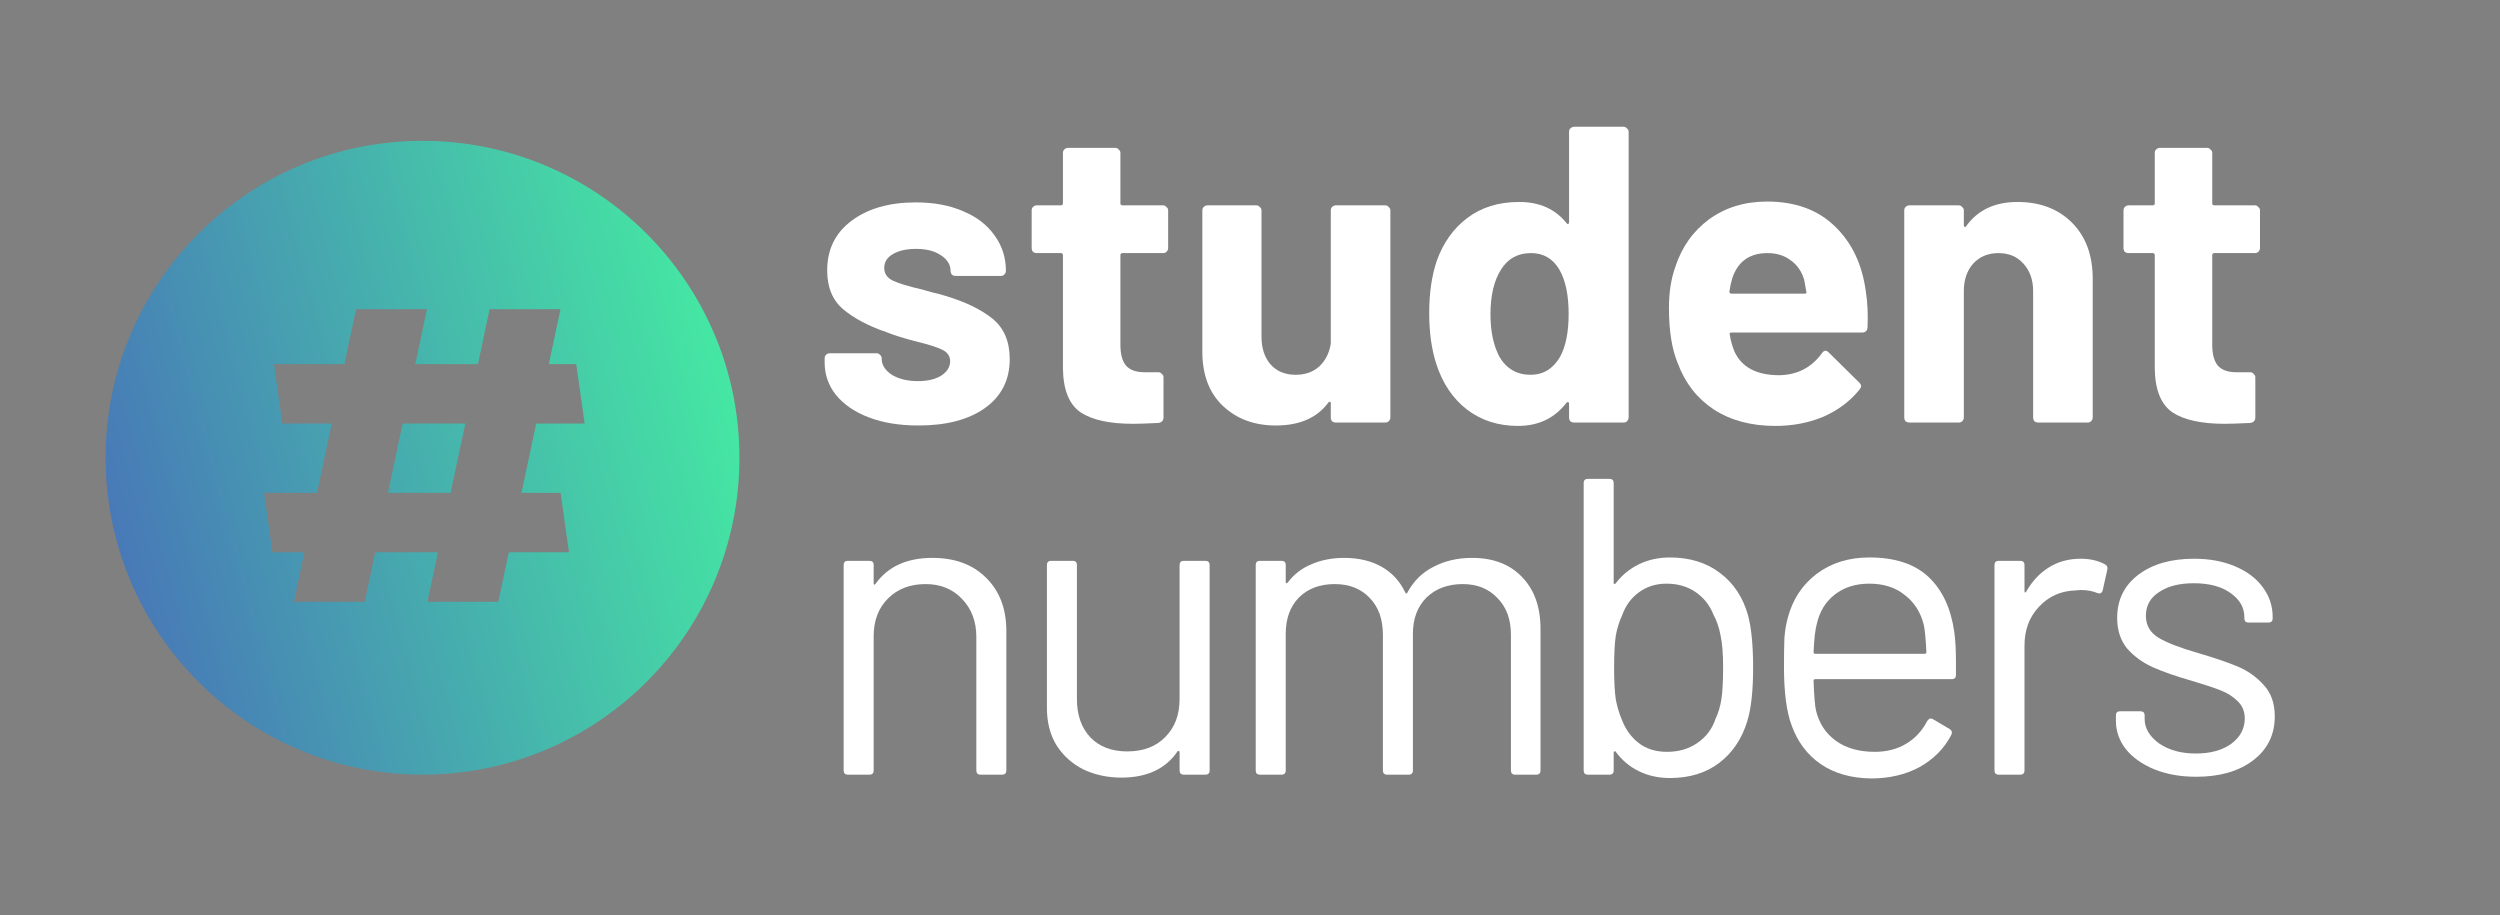
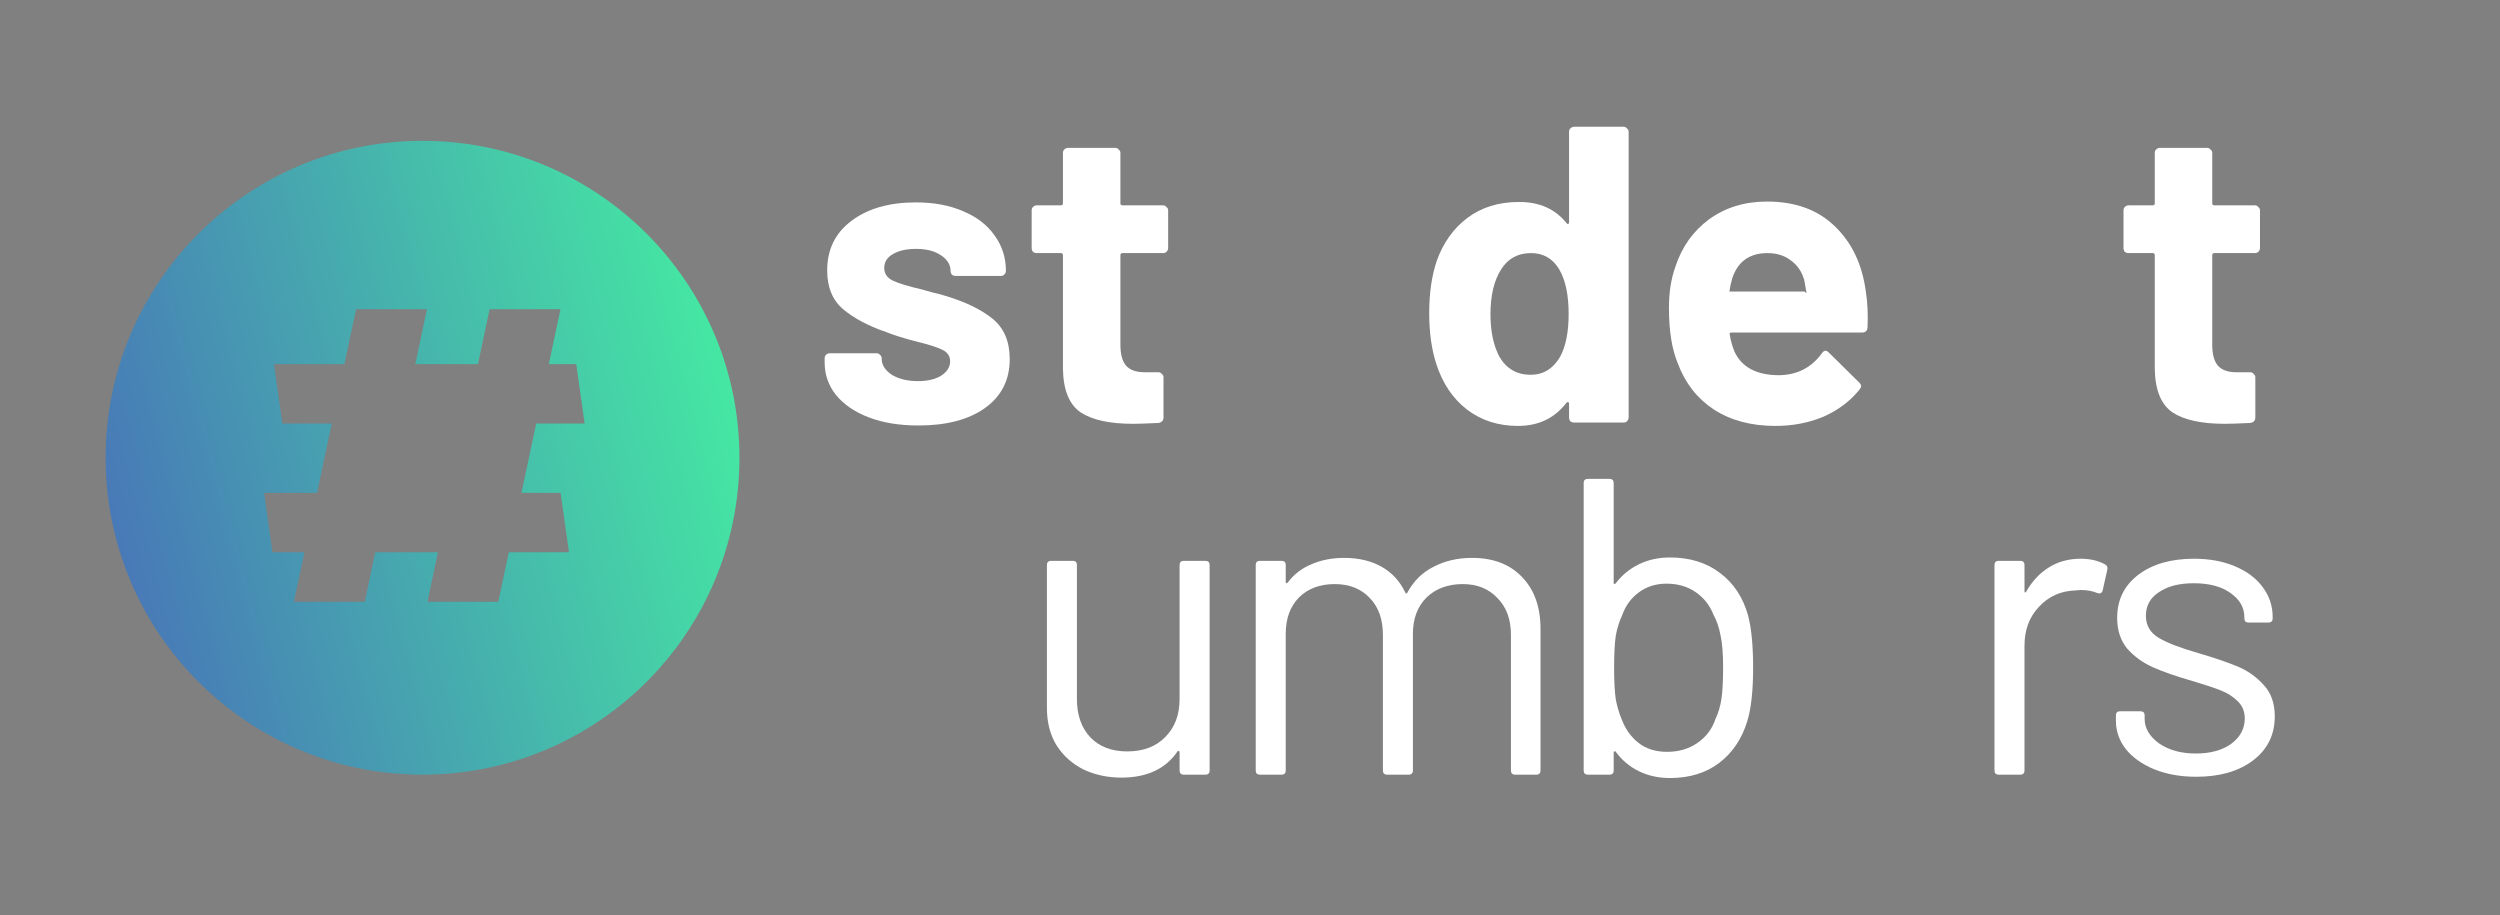
<svg xmlns="http://www.w3.org/2000/svg" width="142" height="52" viewBox="0 0 142 52" fill="none">
  <rect x="0" y="0" width="142" height="52" fill="#808080" stroke="none" />
  <g id="Logo">
    <g id="numbers">
-       <path d="M52.96 31.688C54.24 31.688 55.256 32.064 56.008 32.816C56.776 33.568 57.16 34.576 57.16 35.84V43.76C57.16 43.92 57.08 44 56.92 44H55.696C55.536 44 55.456 43.92 55.456 43.76V36.176C55.456 35.296 55.184 34.576 54.64 34.016C54.112 33.456 53.424 33.176 52.576 33.176C51.696 33.176 50.984 33.448 50.44 33.992C49.896 34.536 49.624 35.248 49.624 36.128V43.76C49.624 43.92 49.544 44 49.384 44H48.16C48 44 47.92 43.92 47.92 43.76V32.096C47.92 31.936 48 31.856 48.16 31.856H49.384C49.544 31.856 49.624 31.936 49.624 32.096V33.128C49.624 33.16 49.632 33.184 49.648 33.2C49.68 33.216 49.704 33.208 49.72 33.176C50.424 32.184 51.504 31.688 52.96 31.688Z" fill="white" />
      <path d="M67.001 32.096C67.001 31.936 67.082 31.856 67.242 31.856H68.466C68.626 31.856 68.706 31.936 68.706 32.096V43.76C68.706 43.92 68.626 44 68.466 44H67.242C67.082 44 67.001 43.92 67.001 43.76V42.728C67.001 42.696 66.986 42.672 66.954 42.656C66.921 42.64 66.897 42.648 66.882 42.68C66.21 43.672 65.145 44.168 63.69 44.168C62.922 44.168 62.209 44.016 61.553 43.712C60.913 43.392 60.401 42.936 60.017 42.344C59.65 41.752 59.465 41.04 59.465 40.208V32.096C59.465 31.936 59.545 31.856 59.706 31.856H60.929C61.09 31.856 61.169 31.936 61.169 32.096V39.704C61.169 40.616 61.425 41.344 61.938 41.888C62.45 42.416 63.145 42.68 64.025 42.68C64.938 42.68 65.657 42.408 66.186 41.864C66.73 41.32 67.001 40.6 67.001 39.704V32.096Z" fill="white" />
      <path d="M83.613 31.688C84.813 31.688 85.757 32.048 86.445 32.768C87.149 33.488 87.501 34.472 87.501 35.72V43.76C87.501 43.92 87.421 44 87.261 44H86.061C85.901 44 85.821 43.92 85.821 43.76V36.056C85.821 35.176 85.565 34.48 85.053 33.968C84.557 33.44 83.901 33.176 83.085 33.176C82.237 33.176 81.549 33.432 81.021 33.944C80.509 34.456 80.253 35.144 80.253 36.008V43.76C80.253 43.92 80.173 44 80.013 44H78.789C78.629 44 78.549 43.92 78.549 43.76V36.056C78.549 35.176 78.301 34.48 77.805 33.968C77.309 33.44 76.645 33.176 75.813 33.176C74.965 33.176 74.285 33.432 73.773 33.944C73.277 34.456 73.029 35.144 73.029 36.008V43.76C73.029 43.92 72.949 44 72.789 44H71.565C71.405 44 71.325 43.92 71.325 43.76V32.096C71.325 31.936 71.405 31.856 71.565 31.856H72.789C72.949 31.856 73.029 31.936 73.029 32.096V33.056C73.029 33.088 73.037 33.112 73.053 33.128C73.085 33.128 73.117 33.112 73.149 33.08C73.501 32.616 73.949 32.272 74.493 32.048C75.053 31.808 75.669 31.688 76.341 31.688C77.173 31.688 77.885 31.856 78.477 32.192C79.069 32.528 79.517 33.016 79.821 33.656C79.853 33.736 79.893 33.736 79.941 33.656C80.293 33 80.789 32.512 81.429 32.192C82.069 31.856 82.797 31.688 83.613 31.688Z" fill="white" />
      <path d="M99.289 34.952C99.481 35.672 99.577 36.664 99.577 37.928C99.577 39.24 99.465 40.256 99.241 40.976C98.937 41.968 98.409 42.752 97.657 43.328C96.905 43.904 95.969 44.192 94.849 44.192C94.209 44.192 93.625 44.064 93.097 43.808C92.569 43.552 92.129 43.184 91.777 42.704C91.761 42.672 91.737 42.664 91.705 42.68C91.673 42.68 91.657 42.696 91.657 42.728V43.76C91.657 43.92 91.577 44 91.417 44H90.193C90.033 44 89.953 43.92 89.953 43.76V27.44C89.953 27.28 90.033 27.2 90.193 27.2H91.417C91.577 27.2 91.657 27.28 91.657 27.44V33.104C91.657 33.136 91.665 33.16 91.681 33.176C91.713 33.176 91.745 33.16 91.777 33.128C92.129 32.664 92.569 32.304 93.097 32.048C93.625 31.792 94.209 31.664 94.849 31.664C95.985 31.664 96.937 31.96 97.705 32.552C98.473 33.128 99.001 33.928 99.289 34.952ZM97.441 40.832C97.601 40.496 97.713 40.12 97.777 39.704C97.841 39.272 97.873 38.68 97.873 37.928C97.873 37.144 97.825 36.536 97.729 36.104C97.649 35.656 97.513 35.256 97.321 34.904C97.113 34.376 96.777 33.952 96.313 33.632C95.849 33.312 95.297 33.152 94.657 33.152C94.049 33.152 93.521 33.32 93.073 33.656C92.641 33.976 92.329 34.408 92.137 34.952C91.977 35.288 91.857 35.672 91.777 36.104C91.713 36.536 91.681 37.144 91.681 37.928C91.681 38.696 91.713 39.296 91.777 39.728C91.857 40.144 91.969 40.52 92.113 40.856C92.321 41.416 92.641 41.864 93.073 42.2C93.505 42.536 94.041 42.704 94.681 42.704C95.353 42.704 95.929 42.536 96.409 42.2C96.905 41.864 97.249 41.408 97.441 40.832Z" fill="white" />
-       <path d="M111.002 35.888C111.066 36.336 111.098 36.896 111.098 37.568V38.336C111.098 38.496 111.018 38.576 110.858 38.576H103.106C103.042 38.576 103.01 38.608 103.01 38.672C103.042 39.552 103.09 40.12 103.154 40.376C103.33 41.096 103.706 41.664 104.282 42.08C104.858 42.496 105.594 42.704 106.49 42.704C107.162 42.704 107.754 42.552 108.266 42.248C108.778 41.944 109.178 41.512 109.466 40.952C109.562 40.808 109.674 40.776 109.802 40.856L110.738 41.408C110.866 41.488 110.898 41.6 110.834 41.744C110.434 42.512 109.834 43.12 109.034 43.568C108.234 44 107.314 44.216 106.274 44.216C105.138 44.2 104.186 43.928 103.418 43.4C102.65 42.872 102.098 42.136 101.762 41.192C101.474 40.424 101.33 39.32 101.33 37.88C101.33 37.208 101.338 36.664 101.354 36.248C101.386 35.816 101.45 35.432 101.546 35.096C101.818 34.056 102.362 33.224 103.178 32.6C104.01 31.976 105.01 31.664 106.178 31.664C107.634 31.664 108.754 32.032 109.538 32.768C110.322 33.504 110.81 34.544 111.002 35.888ZM106.178 33.152C105.394 33.152 104.738 33.36 104.21 33.776C103.698 34.176 103.362 34.72 103.202 35.408C103.106 35.744 103.042 36.288 103.01 37.04C103.01 37.104 103.042 37.136 103.106 37.136H109.322C109.386 37.136 109.418 37.104 109.418 37.04C109.386 36.32 109.338 35.808 109.274 35.504C109.098 34.784 108.738 34.216 108.194 33.8C107.666 33.368 106.994 33.152 106.178 33.152Z" fill="white" />
      <path d="M118.183 31.736C118.711 31.736 119.167 31.84 119.551 32.048C119.679 32.112 119.727 32.216 119.695 32.36L119.431 33.536C119.383 33.696 119.279 33.744 119.119 33.68C118.847 33.568 118.535 33.512 118.183 33.512L117.871 33.536C117.039 33.568 116.351 33.88 115.807 34.472C115.263 35.048 114.991 35.784 114.991 36.68V43.76C114.991 43.92 114.911 44 114.751 44H113.527C113.367 44 113.287 43.92 113.287 43.76V32.096C113.287 31.936 113.367 31.856 113.527 31.856H114.751C114.911 31.856 114.991 31.936 114.991 32.096V33.56C114.991 33.608 114.999 33.64 115.015 33.656C115.047 33.656 115.071 33.64 115.087 33.608C115.423 33.016 115.847 32.56 116.359 32.24C116.887 31.904 117.495 31.736 118.183 31.736Z" fill="white" />
      <path d="M124.743 44.12C123.847 44.12 123.047 43.976 122.343 43.688C121.655 43.4 121.119 43.016 120.735 42.536C120.367 42.056 120.183 41.52 120.183 40.928V40.64C120.183 40.48 120.263 40.4 120.423 40.4H121.575C121.735 40.4 121.815 40.48 121.815 40.64V40.832C121.815 41.36 122.087 41.824 122.631 42.224C123.191 42.608 123.887 42.8 124.719 42.8C125.551 42.8 126.223 42.616 126.735 42.248C127.247 41.864 127.503 41.384 127.503 40.808C127.503 40.408 127.367 40.08 127.095 39.824C126.839 39.568 126.527 39.368 126.159 39.224C125.807 39.08 125.255 38.896 124.503 38.672C123.607 38.416 122.871 38.16 122.295 37.904C121.719 37.648 121.231 37.296 120.831 36.848C120.447 36.384 120.255 35.8 120.255 35.096C120.255 34.072 120.655 33.256 121.455 32.648C122.255 32.04 123.311 31.736 124.623 31.736C125.503 31.736 126.279 31.88 126.951 32.168C127.639 32.456 128.167 32.856 128.535 33.368C128.903 33.864 129.087 34.424 129.087 35.048V35.12C129.087 35.28 129.007 35.36 128.847 35.36H127.719C127.559 35.36 127.479 35.28 127.479 35.12V35.048C127.479 34.504 127.215 34.048 126.687 33.68C126.175 33.312 125.479 33.128 124.599 33.128C123.783 33.128 123.127 33.296 122.631 33.632C122.135 33.952 121.887 34.4 121.887 34.976C121.887 35.52 122.127 35.936 122.607 36.224C123.087 36.512 123.831 36.8 124.839 37.088C125.767 37.36 126.519 37.616 127.095 37.856C127.671 38.096 128.167 38.448 128.583 38.912C128.999 39.36 129.207 39.952 129.207 40.688C129.207 41.728 128.799 42.56 127.983 43.184C127.167 43.808 126.087 44.12 124.743 44.12Z" fill="white" />
    </g>
    <g id="student">
      <path d="M52.168 24.168C51.096 24.168 50.16 24.016 49.36 23.712C48.56 23.408 47.936 22.984 47.488 22.44C47.056 21.896 46.84 21.28 46.84 20.592V20.352C46.84 20.272 46.864 20.208 46.912 20.16C46.976 20.096 47.048 20.064 47.128 20.064H49.792C49.872 20.064 49.936 20.096 49.984 20.16C50.048 20.208 50.08 20.272 50.08 20.352V20.376C50.08 20.728 50.272 21.032 50.656 21.288C51.056 21.528 51.552 21.648 52.144 21.648C52.688 21.648 53.128 21.544 53.464 21.336C53.8 21.112 53.968 20.84 53.968 20.52C53.968 20.232 53.824 20.016 53.536 19.872C53.248 19.728 52.776 19.576 52.12 19.416C51.368 19.224 50.776 19.04 50.344 18.864C49.32 18.512 48.504 18.08 47.896 17.568C47.288 17.056 46.984 16.32 46.984 15.36C46.984 14.176 47.44 13.24 48.352 12.552C49.28 11.848 50.504 11.496 52.024 11.496C53.048 11.496 53.944 11.664 54.712 12C55.48 12.32 56.072 12.776 56.488 13.368C56.92 13.96 57.136 14.632 57.136 15.384C57.136 15.464 57.104 15.536 57.04 15.6C56.992 15.648 56.928 15.672 56.848 15.672H54.28C54.2 15.672 54.128 15.648 54.064 15.6C54.016 15.536 53.992 15.464 53.992 15.384C53.992 15.032 53.808 14.736 53.44 14.496C53.088 14.256 52.616 14.136 52.024 14.136C51.496 14.136 51.064 14.232 50.728 14.424C50.392 14.616 50.224 14.88 50.224 15.216C50.224 15.536 50.384 15.776 50.704 15.936C51.04 16.096 51.592 16.264 52.36 16.44C52.536 16.488 52.736 16.544 52.96 16.608C53.184 16.656 53.424 16.72 53.68 16.8C54.816 17.136 55.712 17.568 56.368 18.096C57.024 18.624 57.352 19.392 57.352 20.4C57.352 21.584 56.88 22.512 55.936 23.184C55.008 23.84 53.752 24.168 52.168 24.168Z" fill="white" />
      <path d="M66.351 14.088C66.351 14.168 66.319 14.24 66.255 14.304C66.207 14.352 66.143 14.376 66.063 14.376H63.759C63.679 14.376 63.639 14.416 63.639 14.496V19.584C63.639 20.112 63.743 20.504 63.951 20.76C64.175 21.016 64.527 21.144 65.007 21.144H65.799C65.879 21.144 65.943 21.176 65.991 21.24C66.055 21.288 66.087 21.352 66.087 21.432V23.712C66.087 23.888 65.991 23.992 65.799 24.024C65.127 24.056 64.647 24.072 64.359 24.072C63.031 24.072 62.039 23.856 61.383 23.424C60.727 22.976 60.391 22.144 60.375 20.928V14.496C60.375 14.416 60.335 14.376 60.255 14.376H58.887C58.807 14.376 58.735 14.352 58.671 14.304C58.623 14.24 58.599 14.168 58.599 14.088V11.952C58.599 11.872 58.623 11.808 58.671 11.76C58.735 11.696 58.807 11.664 58.887 11.664H60.255C60.335 11.664 60.375 11.624 60.375 11.544V8.688C60.375 8.608 60.399 8.544 60.447 8.496C60.511 8.432 60.583 8.4 60.663 8.4H63.351C63.431 8.4 63.495 8.432 63.543 8.496C63.607 8.544 63.639 8.608 63.639 8.688V11.544C63.639 11.624 63.679 11.664 63.759 11.664H66.063C66.143 11.664 66.207 11.696 66.255 11.76C66.319 11.808 66.351 11.872 66.351 11.952V14.088Z" fill="white" />
-       <path d="M75.589 11.952C75.589 11.872 75.613 11.808 75.661 11.76C75.725 11.696 75.797 11.664 75.877 11.664H78.685C78.765 11.664 78.829 11.696 78.877 11.76C78.941 11.808 78.973 11.872 78.973 11.952V23.712C78.973 23.792 78.941 23.864 78.877 23.928C78.829 23.976 78.765 24 78.685 24H75.877C75.797 24 75.725 23.976 75.661 23.928C75.613 23.864 75.589 23.792 75.589 23.712V22.896C75.589 22.848 75.573 22.824 75.541 22.824C75.509 22.808 75.477 22.824 75.445 22.872C74.805 23.736 73.813 24.168 72.469 24.168C71.253 24.168 70.253 23.8 69.469 23.064C68.685 22.328 68.293 21.296 68.293 19.968V11.952C68.293 11.872 68.317 11.808 68.365 11.76C68.429 11.696 68.501 11.664 68.581 11.664H71.365C71.445 11.664 71.509 11.696 71.557 11.76C71.621 11.808 71.653 11.872 71.653 11.952V19.128C71.653 19.768 71.821 20.288 72.157 20.688C72.509 21.088 72.989 21.288 73.597 21.288C74.141 21.288 74.589 21.128 74.941 20.808C75.293 20.472 75.509 20.04 75.589 19.512V11.952Z" fill="white" />
      <path d="M89.123 7.488C89.123 7.408 89.147 7.344 89.195 7.296C89.259 7.232 89.331 7.2 89.411 7.2H92.219C92.299 7.2 92.363 7.232 92.411 7.296C92.475 7.344 92.507 7.408 92.507 7.488V23.712C92.507 23.792 92.475 23.864 92.411 23.928C92.363 23.976 92.299 24 92.219 24H89.411C89.331 24 89.259 23.976 89.195 23.928C89.147 23.864 89.123 23.792 89.123 23.712V22.92C89.123 22.872 89.107 22.848 89.075 22.848C89.043 22.832 89.011 22.84 88.979 22.872C88.307 23.752 87.387 24.192 86.219 24.192C85.099 24.192 84.131 23.88 83.315 23.256C82.515 22.632 81.939 21.776 81.587 20.688C81.315 19.856 81.179 18.888 81.179 17.784C81.179 16.648 81.323 15.656 81.611 14.808C81.979 13.784 82.555 12.976 83.339 12.384C84.139 11.776 85.123 11.472 86.291 11.472C87.443 11.472 88.339 11.872 88.979 12.672C89.011 12.72 89.043 12.736 89.075 12.72C89.107 12.704 89.123 12.672 89.123 12.624V7.488ZM88.619 20.256C88.939 19.664 89.099 18.856 89.099 17.832C89.099 16.76 88.923 15.92 88.571 15.312C88.203 14.688 87.667 14.376 86.963 14.376C86.211 14.376 85.643 14.688 85.259 15.312C84.859 15.936 84.659 16.784 84.659 17.856C84.659 18.816 84.827 19.616 85.163 20.256C85.563 20.944 86.155 21.288 86.939 21.288C87.659 21.288 88.219 20.944 88.619 20.256Z" fill="white" />
-       <path d="M105.98 16.56C106.076 17.168 106.108 17.848 106.076 18.6C106.06 18.792 105.956 18.888 105.764 18.888H98.349C98.252 18.888 98.221 18.928 98.252 19.008C98.3 19.328 98.388 19.648 98.516 19.968C98.933 20.864 99.781 21.312 101.06 21.312C102.084 21.296 102.892 20.88 103.484 20.064C103.548 19.968 103.62 19.92 103.7 19.92C103.748 19.92 103.804 19.952 103.868 20.016L105.596 21.72C105.676 21.8 105.716 21.872 105.716 21.936C105.716 21.968 105.684 22.032 105.62 22.128C105.092 22.784 104.412 23.296 103.58 23.664C102.748 24.016 101.836 24.192 100.844 24.192C99.469 24.192 98.3 23.88 97.341 23.256C96.397 22.632 95.716 21.76 95.3 20.64C94.965 19.84 94.796 18.792 94.796 17.496C94.796 16.616 94.916 15.84 95.156 15.168C95.525 14.032 96.165 13.128 97.076 12.456C98.004 11.784 99.1 11.448 100.364 11.448C101.964 11.448 103.244 11.912 104.204 12.84C105.18 13.768 105.772 15.008 105.98 16.56ZM100.388 14.376C99.38 14.376 98.716 14.848 98.397 15.792C98.332 16 98.276 16.256 98.228 16.56C98.228 16.64 98.269 16.68 98.349 16.68H102.5C102.596 16.68 102.628 16.64 102.596 16.56C102.516 16.096 102.476 15.872 102.476 15.888C102.332 15.408 102.076 15.04 101.708 14.784C101.356 14.512 100.916 14.376 100.388 14.376Z" fill="white" />
-       <path d="M114.594 11.472C115.874 11.472 116.906 11.864 117.69 12.648C118.474 13.432 118.866 14.496 118.866 15.84V23.712C118.866 23.792 118.834 23.864 118.77 23.928C118.722 23.976 118.658 24 118.578 24H115.77C115.69 24 115.618 23.976 115.554 23.928C115.506 23.864 115.482 23.792 115.482 23.712V16.536C115.482 15.896 115.298 15.376 114.93 14.976C114.578 14.576 114.106 14.376 113.514 14.376C112.922 14.376 112.442 14.576 112.074 14.976C111.722 15.376 111.546 15.896 111.546 16.536V23.712C111.546 23.792 111.514 23.864 111.45 23.928C111.402 23.976 111.338 24 111.258 24H108.45C108.37 24 108.298 23.976 108.234 23.928C108.186 23.864 108.162 23.792 108.162 23.712V11.952C108.162 11.872 108.186 11.808 108.234 11.76C108.298 11.696 108.37 11.664 108.45 11.664H111.258C111.338 11.664 111.402 11.696 111.45 11.76C111.514 11.808 111.546 11.872 111.546 11.952V12.792C111.546 12.84 111.562 12.872 111.594 12.888C111.626 12.904 111.65 12.896 111.666 12.864C112.322 11.936 113.298 11.472 114.594 11.472Z" fill="white" />
+       <path d="M105.98 16.56C106.076 17.168 106.108 17.848 106.076 18.6C106.06 18.792 105.956 18.888 105.764 18.888H98.349C98.252 18.888 98.221 18.928 98.252 19.008C98.3 19.328 98.388 19.648 98.516 19.968C98.933 20.864 99.781 21.312 101.06 21.312C102.084 21.296 102.892 20.88 103.484 20.064C103.548 19.968 103.62 19.92 103.7 19.92C103.748 19.92 103.804 19.952 103.868 20.016L105.596 21.72C105.676 21.8 105.716 21.872 105.716 21.936C105.716 21.968 105.684 22.032 105.62 22.128C105.092 22.784 104.412 23.296 103.58 23.664C102.748 24.016 101.836 24.192 100.844 24.192C99.469 24.192 98.3 23.88 97.341 23.256C96.397 22.632 95.716 21.76 95.3 20.64C94.965 19.84 94.796 18.792 94.796 17.496C94.796 16.616 94.916 15.84 95.156 15.168C95.525 14.032 96.165 13.128 97.076 12.456C98.004 11.784 99.1 11.448 100.364 11.448C101.964 11.448 103.244 11.912 104.204 12.84C105.18 13.768 105.772 15.008 105.98 16.56ZM100.388 14.376C99.38 14.376 98.716 14.848 98.397 15.792C98.332 16 98.276 16.256 98.228 16.56H102.5C102.596 16.68 102.628 16.64 102.596 16.56C102.516 16.096 102.476 15.872 102.476 15.888C102.332 15.408 102.076 15.04 101.708 14.784C101.356 14.512 100.916 14.376 100.388 14.376Z" fill="white" />
      <path d="M128.367 14.088C128.367 14.168 128.335 14.24 128.271 14.304C128.223 14.352 128.159 14.376 128.079 14.376H125.775C125.695 14.376 125.655 14.416 125.655 14.496V19.584C125.655 20.112 125.759 20.504 125.967 20.76C126.191 21.016 126.543 21.144 127.023 21.144H127.815C127.895 21.144 127.959 21.176 128.007 21.24C128.071 21.288 128.103 21.352 128.103 21.432V23.712C128.103 23.888 128.007 23.992 127.815 24.024C127.143 24.056 126.663 24.072 126.375 24.072C125.047 24.072 124.055 23.856 123.399 23.424C122.743 22.976 122.407 22.144 122.391 20.928V14.496C122.391 14.416 122.351 14.376 122.271 14.376H120.903C120.823 14.376 120.751 14.352 120.687 14.304C120.639 14.24 120.615 14.168 120.615 14.088V11.952C120.615 11.872 120.639 11.808 120.687 11.76C120.751 11.696 120.823 11.664 120.903 11.664H122.271C122.351 11.664 122.391 11.624 122.391 11.544V8.688C122.391 8.608 122.415 8.544 122.463 8.496C122.527 8.432 122.599 8.4 122.679 8.4H125.367C125.447 8.4 125.511 8.432 125.559 8.496C125.623 8.544 125.655 8.608 125.655 8.688V11.544C125.655 11.624 125.695 11.664 125.775 11.664H128.079C128.159 11.664 128.223 11.696 128.271 11.76C128.335 11.808 128.367 11.872 128.367 11.952V14.088Z" fill="white" />
    </g>
    <g id="logomark">
-       <path d="M25.593 27.995H22.033L22.87 24.057H26.43L25.593 27.995Z" fill="url(#paint0_linear_1_926)" />
      <path fill-rule="evenodd" clip-rule="evenodd" d="M24 44C33.941 44 42 35.941 42 26C42 16.059 33.941 8 24 8C14.059 8 6 16.059 6 26C6 35.941 14.059 44 24 44ZM24.251 17.562H20.225L19.562 20.682H15.562L16.037 24.057H18.845L18.008 27.995H15L15.474 31.37H17.291L16.693 34.182H20.718L21.316 31.37H24.875L24.278 34.182H28.303L28.901 31.37H32.318L31.843 27.995H29.618L30.455 24.057H33.206L32.731 20.682H31.173L31.836 17.564L31.83 17.562H27.81L27.147 20.682H23.588L24.251 17.562Z" fill="url(#paint1_linear_1_926)" />
    </g>
  </g>
  <defs>
    <linearGradient id="paint0_linear_1_926" x1="-22.364" y1="44" x2="61.636" y2="21.636" gradientUnits="userSpaceOnUse">
      <stop offset="0.16" stop-color="#4944C1" />
      <stop offset="0.776" stop-color="#45E7A3" />
    </linearGradient>
    <linearGradient id="paint1_linear_1_926" x1="-22.364" y1="44" x2="61.636" y2="21.636" gradientUnits="userSpaceOnUse">
      <stop offset="0.16" stop-color="#4944C1" />
      <stop offset="0.776" stop-color="#45E7A3" />
    </linearGradient>
  </defs>
</svg>